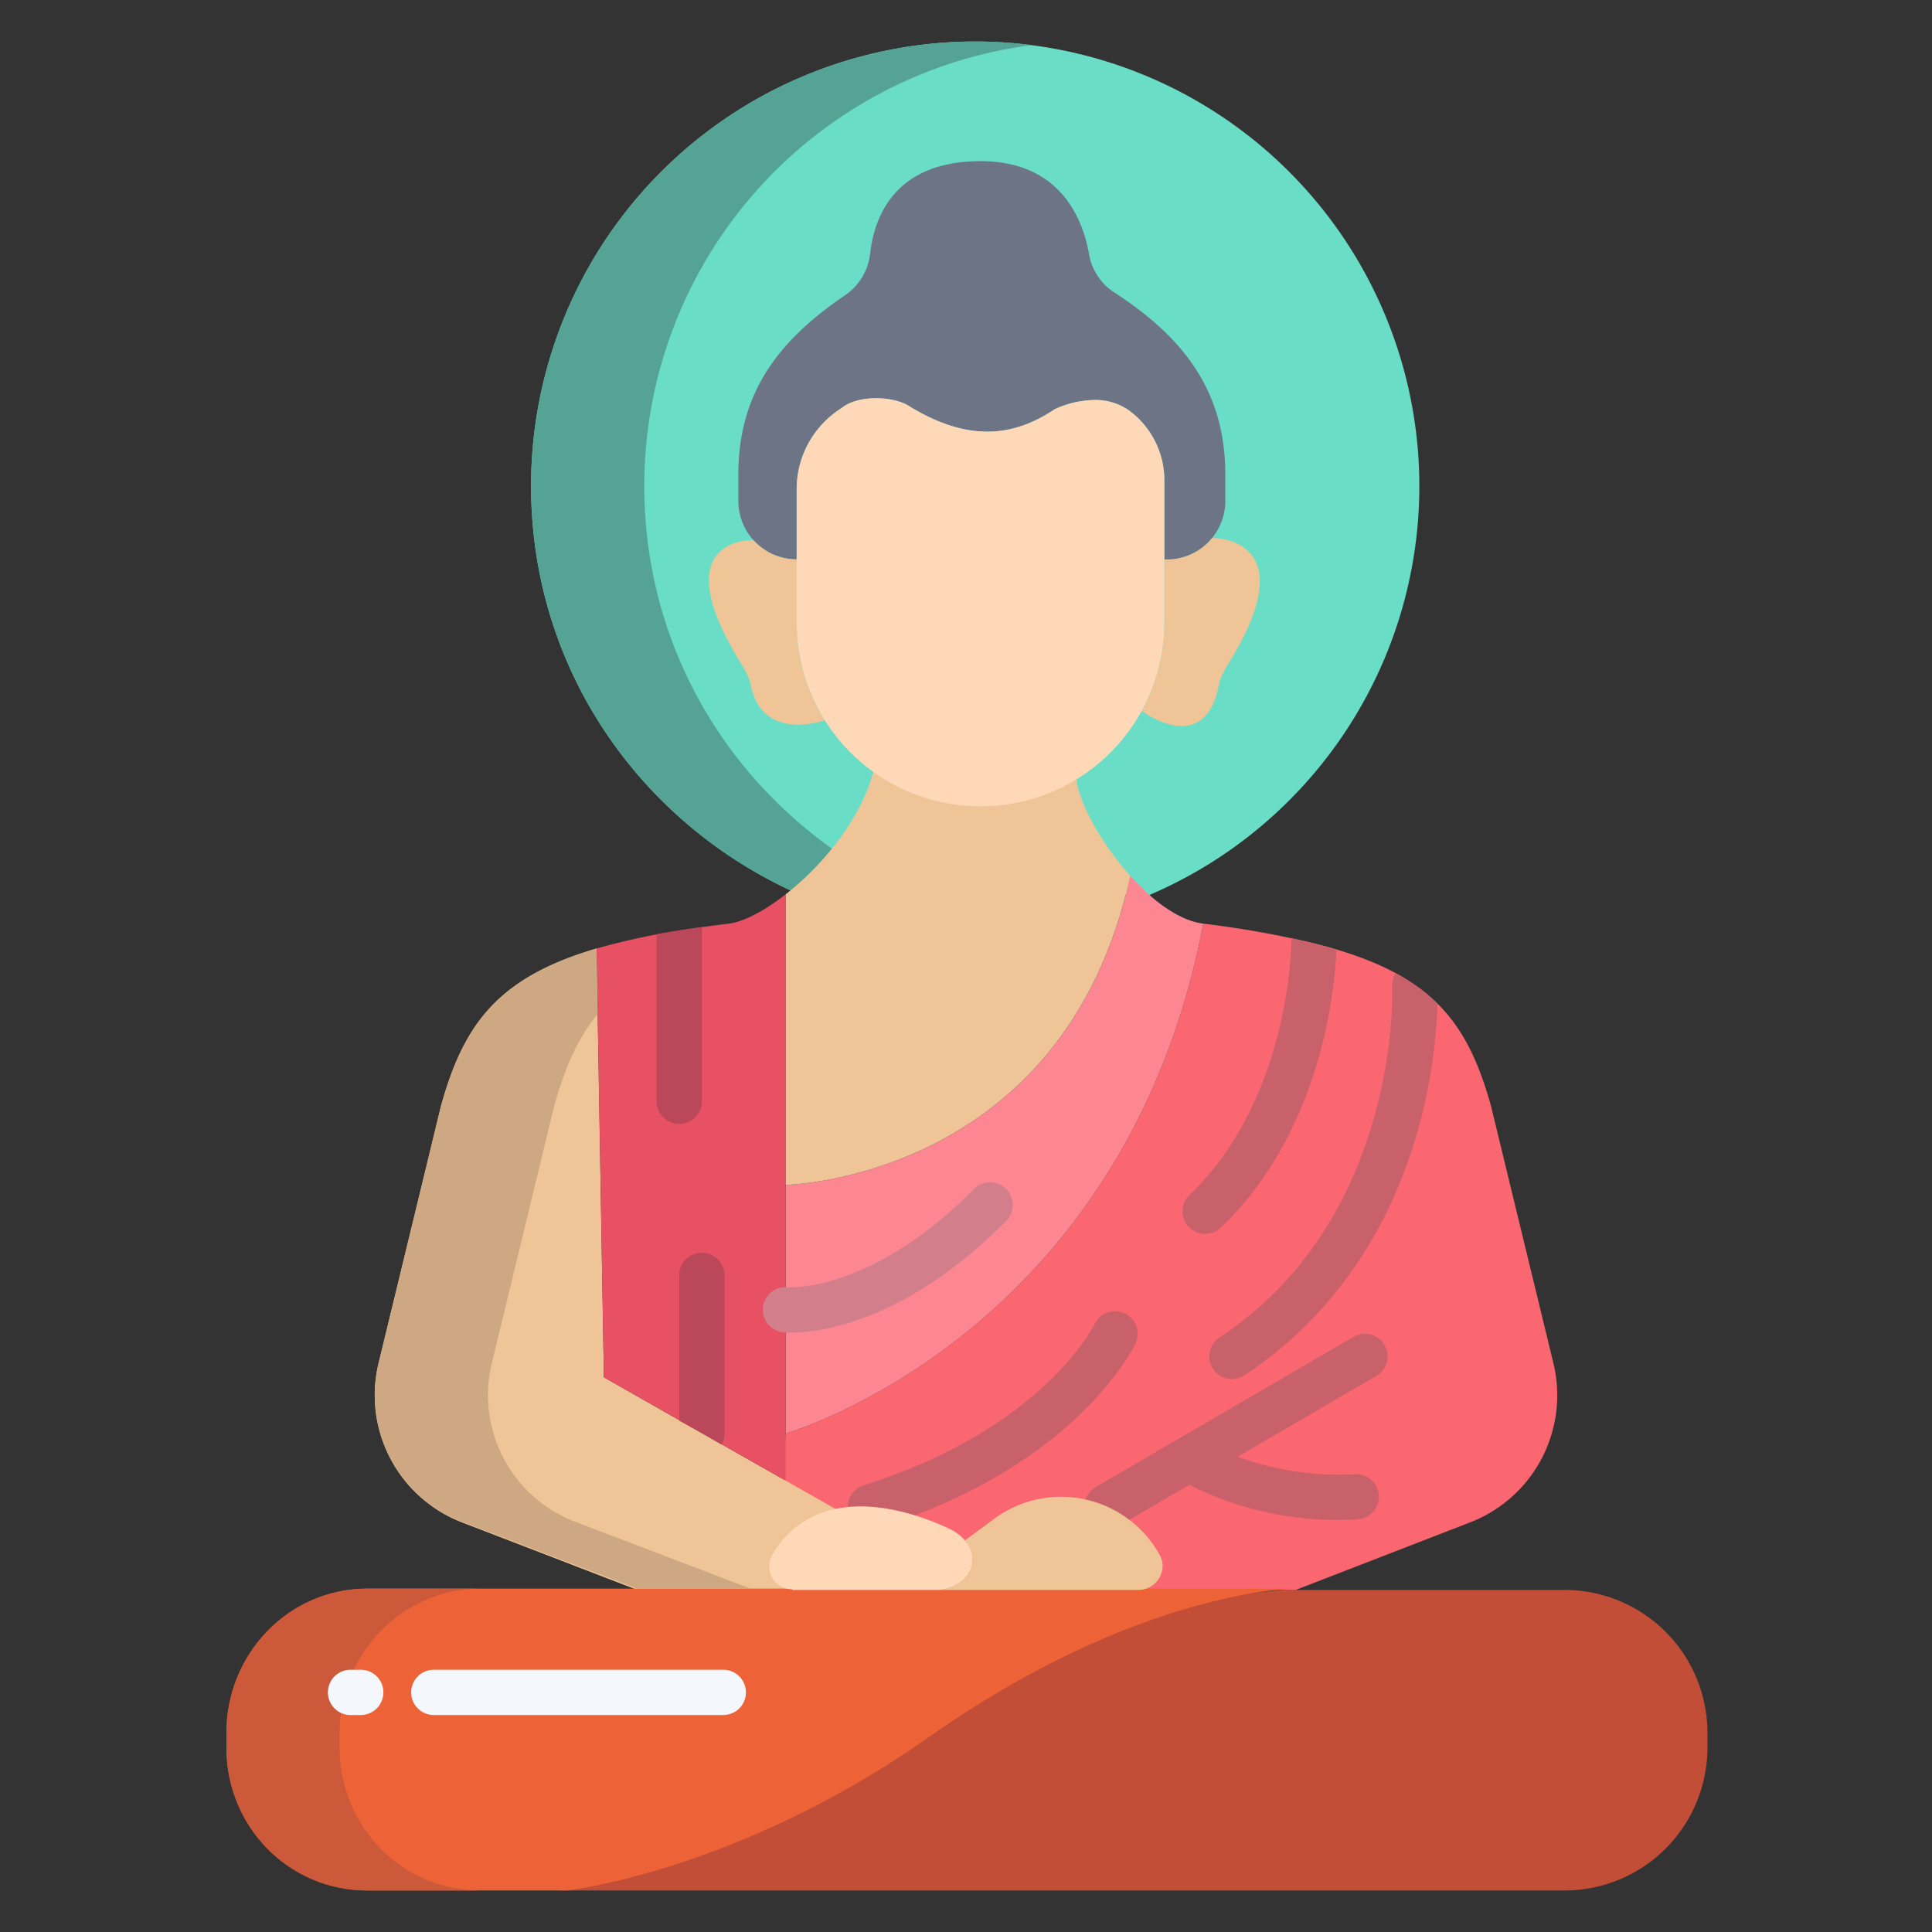
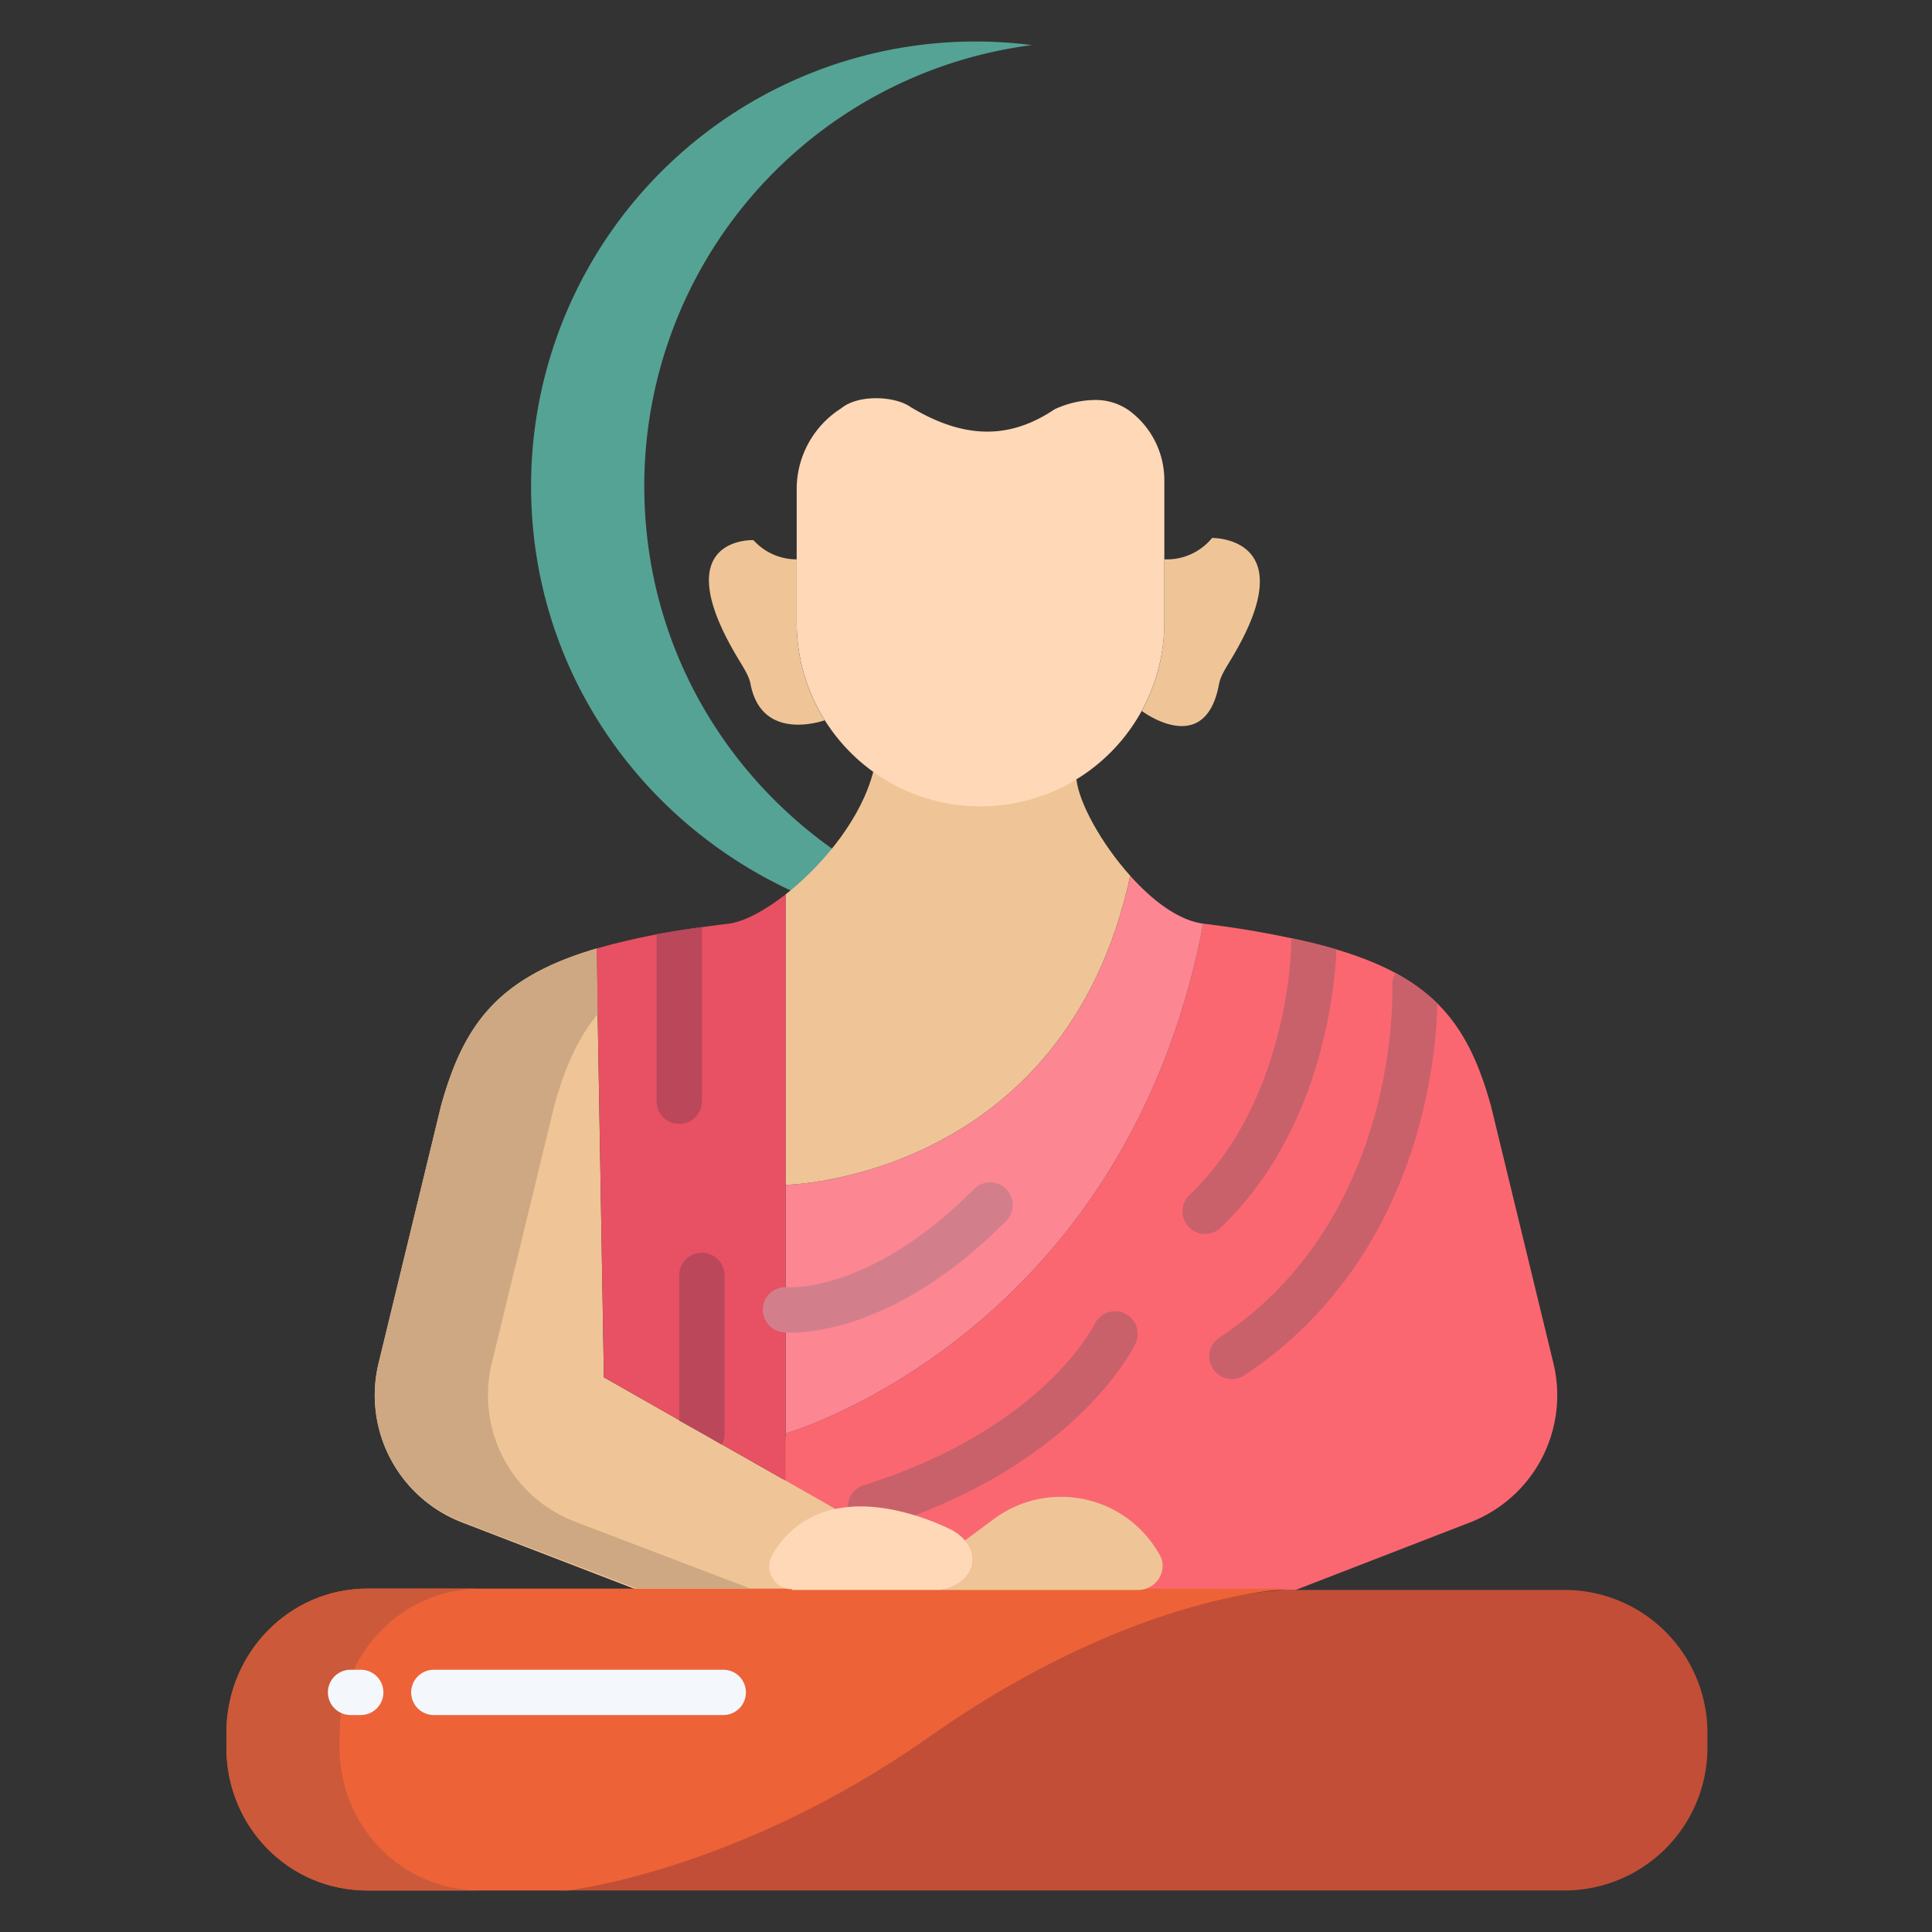
<svg xmlns="http://www.w3.org/2000/svg" height="512" viewBox="0 0 512 512" width="512">
  <rect x="0" y="0" width="512" height="512" fill="#333333" stroke="none" />
  <g id="Layer_3" data-name="Layer 3">
    <path d="m452.49 459.23v3.89a37.881 37.881 0 0 1 -37.88 37.88h-266.34s45.26-4.85 95.86-40.46c55.43-39.01 96.49-39.19 97.23-39.19h73.25a37.881 37.881 0 0 1 37.88 37.88z" fill="#c24e38" />
-     <path d="m258.44 11a117.773 117.773 0 0 0 -117.7 117.81c0 47.7 28.08 88.19 68.82 107.19h.01l95.01 1.19a117.827 117.827 0 0 0 -46.14-226.19z" fill="#6addc7" />
    <path d="m170.74 128.81a117.816 117.816 0 0 1 102.7-116.862 117.788 117.788 0 0 0 -132.7 116.862c0 47.7 28.08 88.19 68.82 107.19h30c-40.74-19-68.82-59.49-68.82-107.19z" fill="#55a394" />
    <path d="m411.66 361.22-16.53-68.12c-4-14.36-9.34-24.59-20.18-32.1-6.58-4.57-15.19-8.13-26.76-11.01a258.6 258.6 0 0 0 -29.3-5.21c-20.94 109.51-110.7 135.11-110.7 135.11l-2.26 41.46h137.44l46.16-17.88a36.107 36.107 0 0 0 22.13-42.25z" fill="#fb6771" />
    <path d="m321.21 142.57s24.72-.47 5.08 32.07c-1.54 2.57-2.86 4.59-3.23 6.63-3.66 19.85-20.47 7.14-20.47 7.14a48.631 48.631 0 0 0 5.97-23.43v-16.74h.69a15.434 15.434 0 0 0 11.96-5.67z" fill="#efc597" />
-     <path d="m324.72 125.78v6.96a15.489 15.489 0 0 1 -15.47 15.5h-.69v-20.97a22.944 22.944 0 0 0 -9.35-18.49 15.441 15.441 0 0 0 -9.17-2.78 26.034 26.034 0 0 0 -10.57 2.47c-11.6 7.79-23.56 8.18-38.15-.6-2.05-1.47-5.58-2.34-9.16-2.34-3.46 0-6.97.81-9.23 2.68a25.363 25.363 0 0 0 -11.8 21.41v18.62a15.488 15.488 0 0 1 -15.46-15.5v-6.96c0-22.25 11.21-35.91 28.28-47.54a15.4 15.4 0 0 0 6.65-11.05c1.03-9.33 6.24-24.47 29.23-24.48 21.34 0 27.2 15.55 28.79 24.72a15.056 15.056 0 0 0 6.63 10.03c17.73 11.52 29.47 25.57 29.47 48.32z" fill="#6d7486" />
    <path d="m208.19 347.1v-33.08s73.89-1.41 91.33-81.93a63.568 63.568 0 0 0 5.06 5.06c4.62 4.08 9.59 7.02 14.31 7.63-20.94 109.51-110.7 135.11-110.7 135.11z" fill="#fc8692" />
    <g fill="#efc597">
      <path d="m285.28 206.62-53.88-2.01c-3.1 11.92-12.51 23.62-21.83 31.31h-.01c-.46.38-.91.74-1.37 1.1v77s73.89-1.41 91.33-81.93c-7.69-8.57-13.57-19.37-14.24-25.47z" />
      <path d="m208.18 392.37-21.96-12.48-26.2-14.9.02-.03-1.95-113.59c-26.2 7.69-35.22 20.14-41.22 41.73l-16.53 68.12a36.107 36.107 0 0 0 22.13 42.25l46.42 17.88h41.04v-.18l11.46-21.29z" />
      <path d="m218.55 190.88s-16.66 6.1-19.65-9.61c-.39-2.04-1.69-4.06-3.23-6.63-19.64-32.54 4-31.5 4-31.5a15.4 15.4 0 0 0 11.46 5.1v16.74a48.642 48.642 0 0 0 7.42 25.9z" />
    </g>
    <path d="m193.11 244.78c-4.5.55-8.71 1.13-12.67 1.76a180.932 180.932 0 0 0 -22.35 4.83l1.95 113.59-.02.03 26.2 14.9 21.96 12.48.01-.01v-155.34c-5.64 4.41-11.15 7.28-15.08 7.76z" fill="#e75163" />
    <path d="m299.21 108.78a15.441 15.441 0 0 0 -9.17-2.78 26.034 26.034 0 0 0 -10.57 2.47c-11.6 7.79-23.56 8.18-38.15-.6-2.05-1.47-5.58-2.34-9.16-2.34-3.46 0-6.97.81-9.23 2.68a25.363 25.363 0 0 0 -11.8 21.41v35.36a48.715 48.715 0 1 0 97.43 0v-37.71a22.944 22.944 0 0 0 -9.35-18.49z" fill="#ffd8b7" />
    <path d="m97.39 421c-20.92 0-37.39 17.31-37.39 38.23v3.89c0 20.92 16.47 37.88 37.39 37.88h52.88s45.26-5.025 95.86-40.635c55.43-39.01 96.49-39.365 97.23-39.365z" fill="#ed6337" />
    <path d="m130.34 361.22 16.53-68.12c2.749-9.893 6.139-17.862 11.519-24.338l-.3-17.392c-26.2 7.69-35.22 20.14-41.22 41.73l-16.53 68.12a35.9 35.9 0 0 0 22.131 42.08l46.42 17.7h30l-46.42-17.7a35.9 35.9 0 0 1 -22.13-42.08z" fill="#cea882" />
    <path d="m90 463.12v-3.89c0-20.92 16.47-38.23 37.39-38.23h-30c-20.92 0-37.39 17.31-37.39 38.23v3.89c0 20.92 16.47 37.88 37.39 37.88h30c-20.92 0-37.39-16.96-37.39-37.88z" fill="#cc593a" />
    <path d="m209.607 353.155a20.462 20.462 0 0 1 -2.066-.086 6 6 0 0 1 1.239-11.936c.475.039 22.148 1.406 49.39-26.064a6 6 0 0 1 8.52 8.45c-27.137 27.364-50.19 29.636-57.083 29.636z" fill="#d37f8b" />
    <path d="m230.692 405.311a6 6 0 0 1 -1.787-11.728c24.69-7.712 40.018-18.929 48.528-26.981 9.194-8.7 12.635-15.679 12.669-15.748a6 6 0 0 1 10.84 5.146c-.624 1.324-15.893 32.618-68.46 49.037a5.993 5.993 0 0 1 -1.79.274z" fill="#c9616b" />
-     <path d="m366.914 356.424a6 6 0 0 0 -8.2-2.163l-68.346 39.825a6 6 0 1 0 6.042 10.368l18.79-10.949a86.464 86.464 0 0 0 39.446 9.291c1.646 0 3.332-.045 5.049-.141a6 6 0 1 0 -.666-11.981 77.294 77.294 0 0 1 -31.012-4.637l36.739-21.408a6 6 0 0 0 2.158-8.205z" fill="#c9616b" />
    <g id="_Path_" data-name=" Path ">
      <path d="m95.6 454.5h-2.7a6 6 0 1 1 0-12h2.7a6 6 0 0 1 0 12z" fill="#f4f8fc" />
    </g>
    <g id="_Path_2" data-name=" Path ">
      <path d="m191.675 454.5h-76.71a6 6 0 0 1 0-12h76.71a6 6 0 0 1 0 12z" fill="#f4f8fc" />
    </g>
    <path d="m180 297.84a6 6 0 0 0 6-6v-45.3c0-.3.191-.593.148-.882-2.037.284-4.123.576-6.038.881q-3.107.5-6.11 1.03v44.27a6 6 0 0 0 6 6.001z" fill="#ba475a" />
    <path d="m192 338a6 6 0 0 0 -12 0v38.48l6.108 3.41 5.16 2.965a5.93 5.93 0 0 0 .732-2.965z" fill="#ba475a" />
    <path d="m307.38 412.17a5.728 5.728 0 0 1 .72 2.8 6.449 6.449 0 0 1 -6.32 6.38h-53.07c6.9-.38 12.14-7.19 7.02-13.12l7.57-5.61a29.875 29.875 0 0 1 44.08 9.55z" fill="#efc597" />
    <path d="m255.73 408.23c5.12 5.93-.12 12.74-7.02 13.12h-38.78v-.18a6.061 6.061 0 0 1 -5.31-9 24.767 24.767 0 0 1 16.77-12.29 34.292 34.292 0 0 1 9.3-.57c9.08.61 17.4 4.16 20.82 5.8a13.3 13.3 0 0 1 3.65 2.5c.2.2.39.41.57.62z" fill="#ffd8b7" />
    <g fill="#c9616b">
      <path d="m323.2 354.439a6 6 0 1 0 6.613 10.013c22.368-14.772 38.305-37.4 46.086-65.431a140.147 140.147 0 0 0 5.055-33.032 44.346 44.346 0 0 0 -6.004-4.989 53.322 53.322 0 0 0 -5.117-3.126 5.987 5.987 0 0 0 -.876 3.421c.03.605 2.375 61.359-45.757 93.144z" />
      <path d="m315.219 316.683a6 6 0 0 0 8.3 8.668c27.462-26.3 30.343-65.219 30.642-73.735q-2.849-.848-5.97-1.626c-1.865-.465-3.817-.91-5.839-1.341a6 6 0 0 0 -.157 1.343c-.001.408-.309 41.158-26.976 66.691z" />
    </g>
  </g>
</svg>